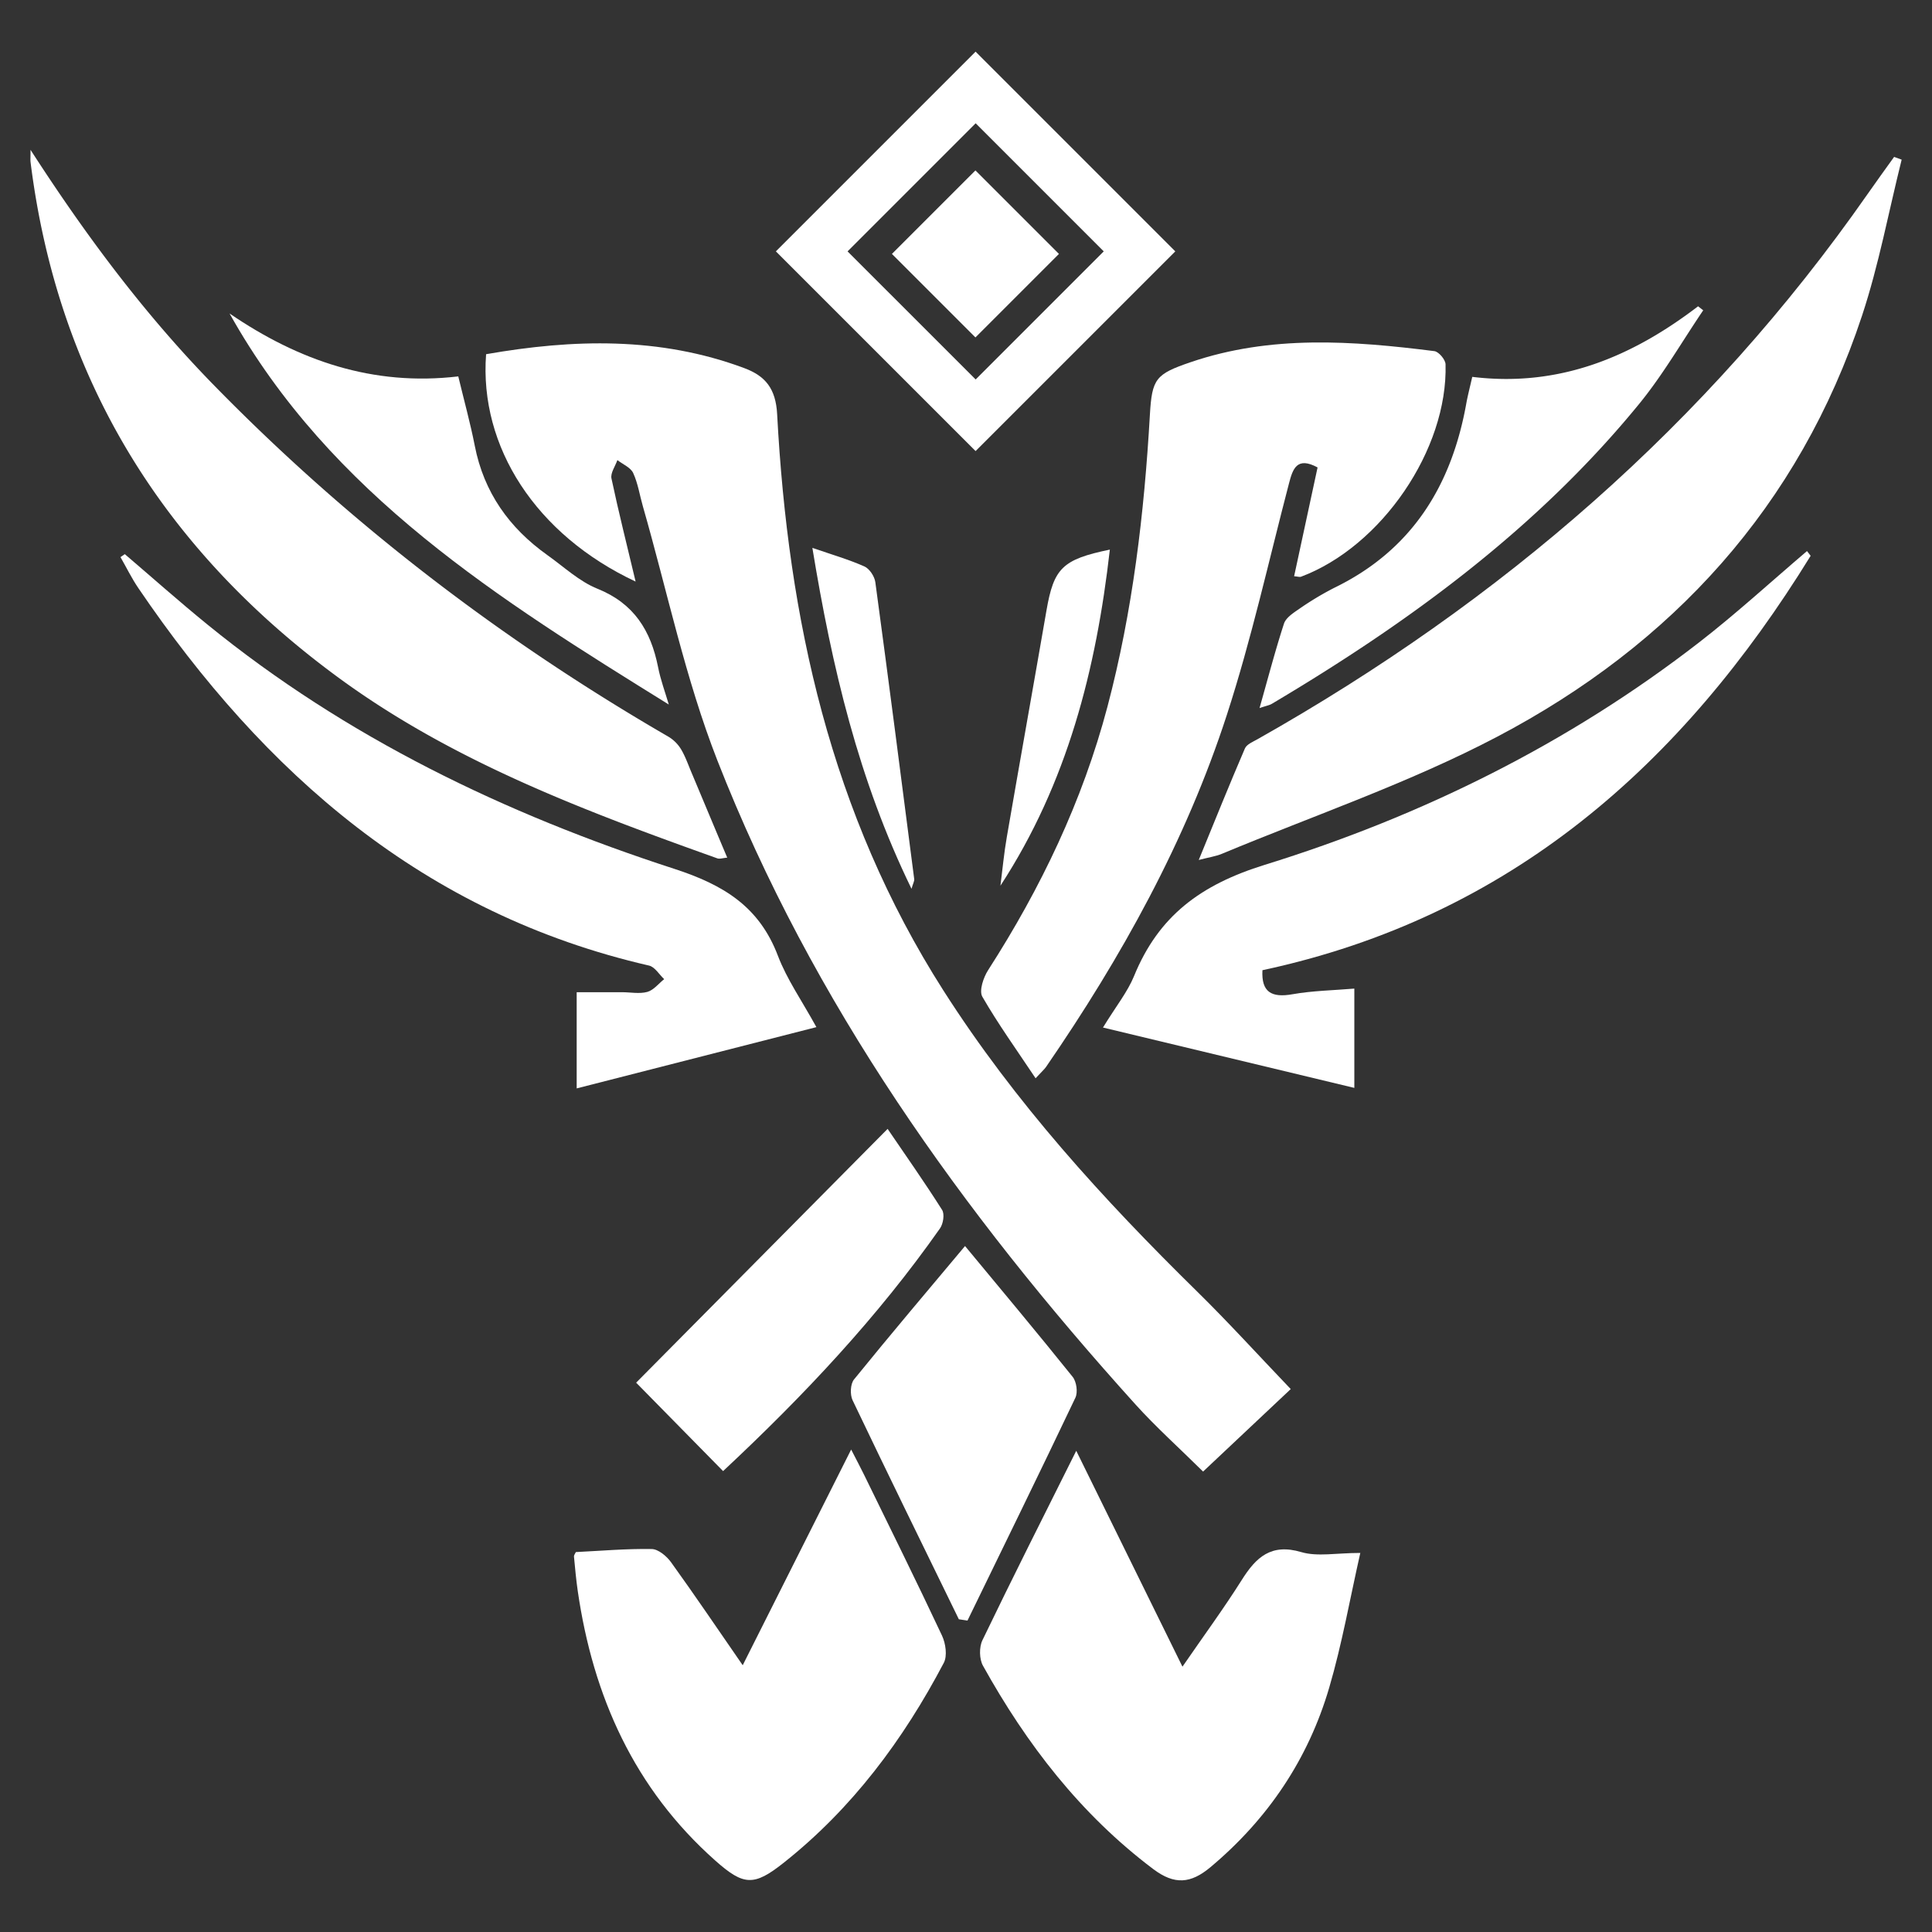
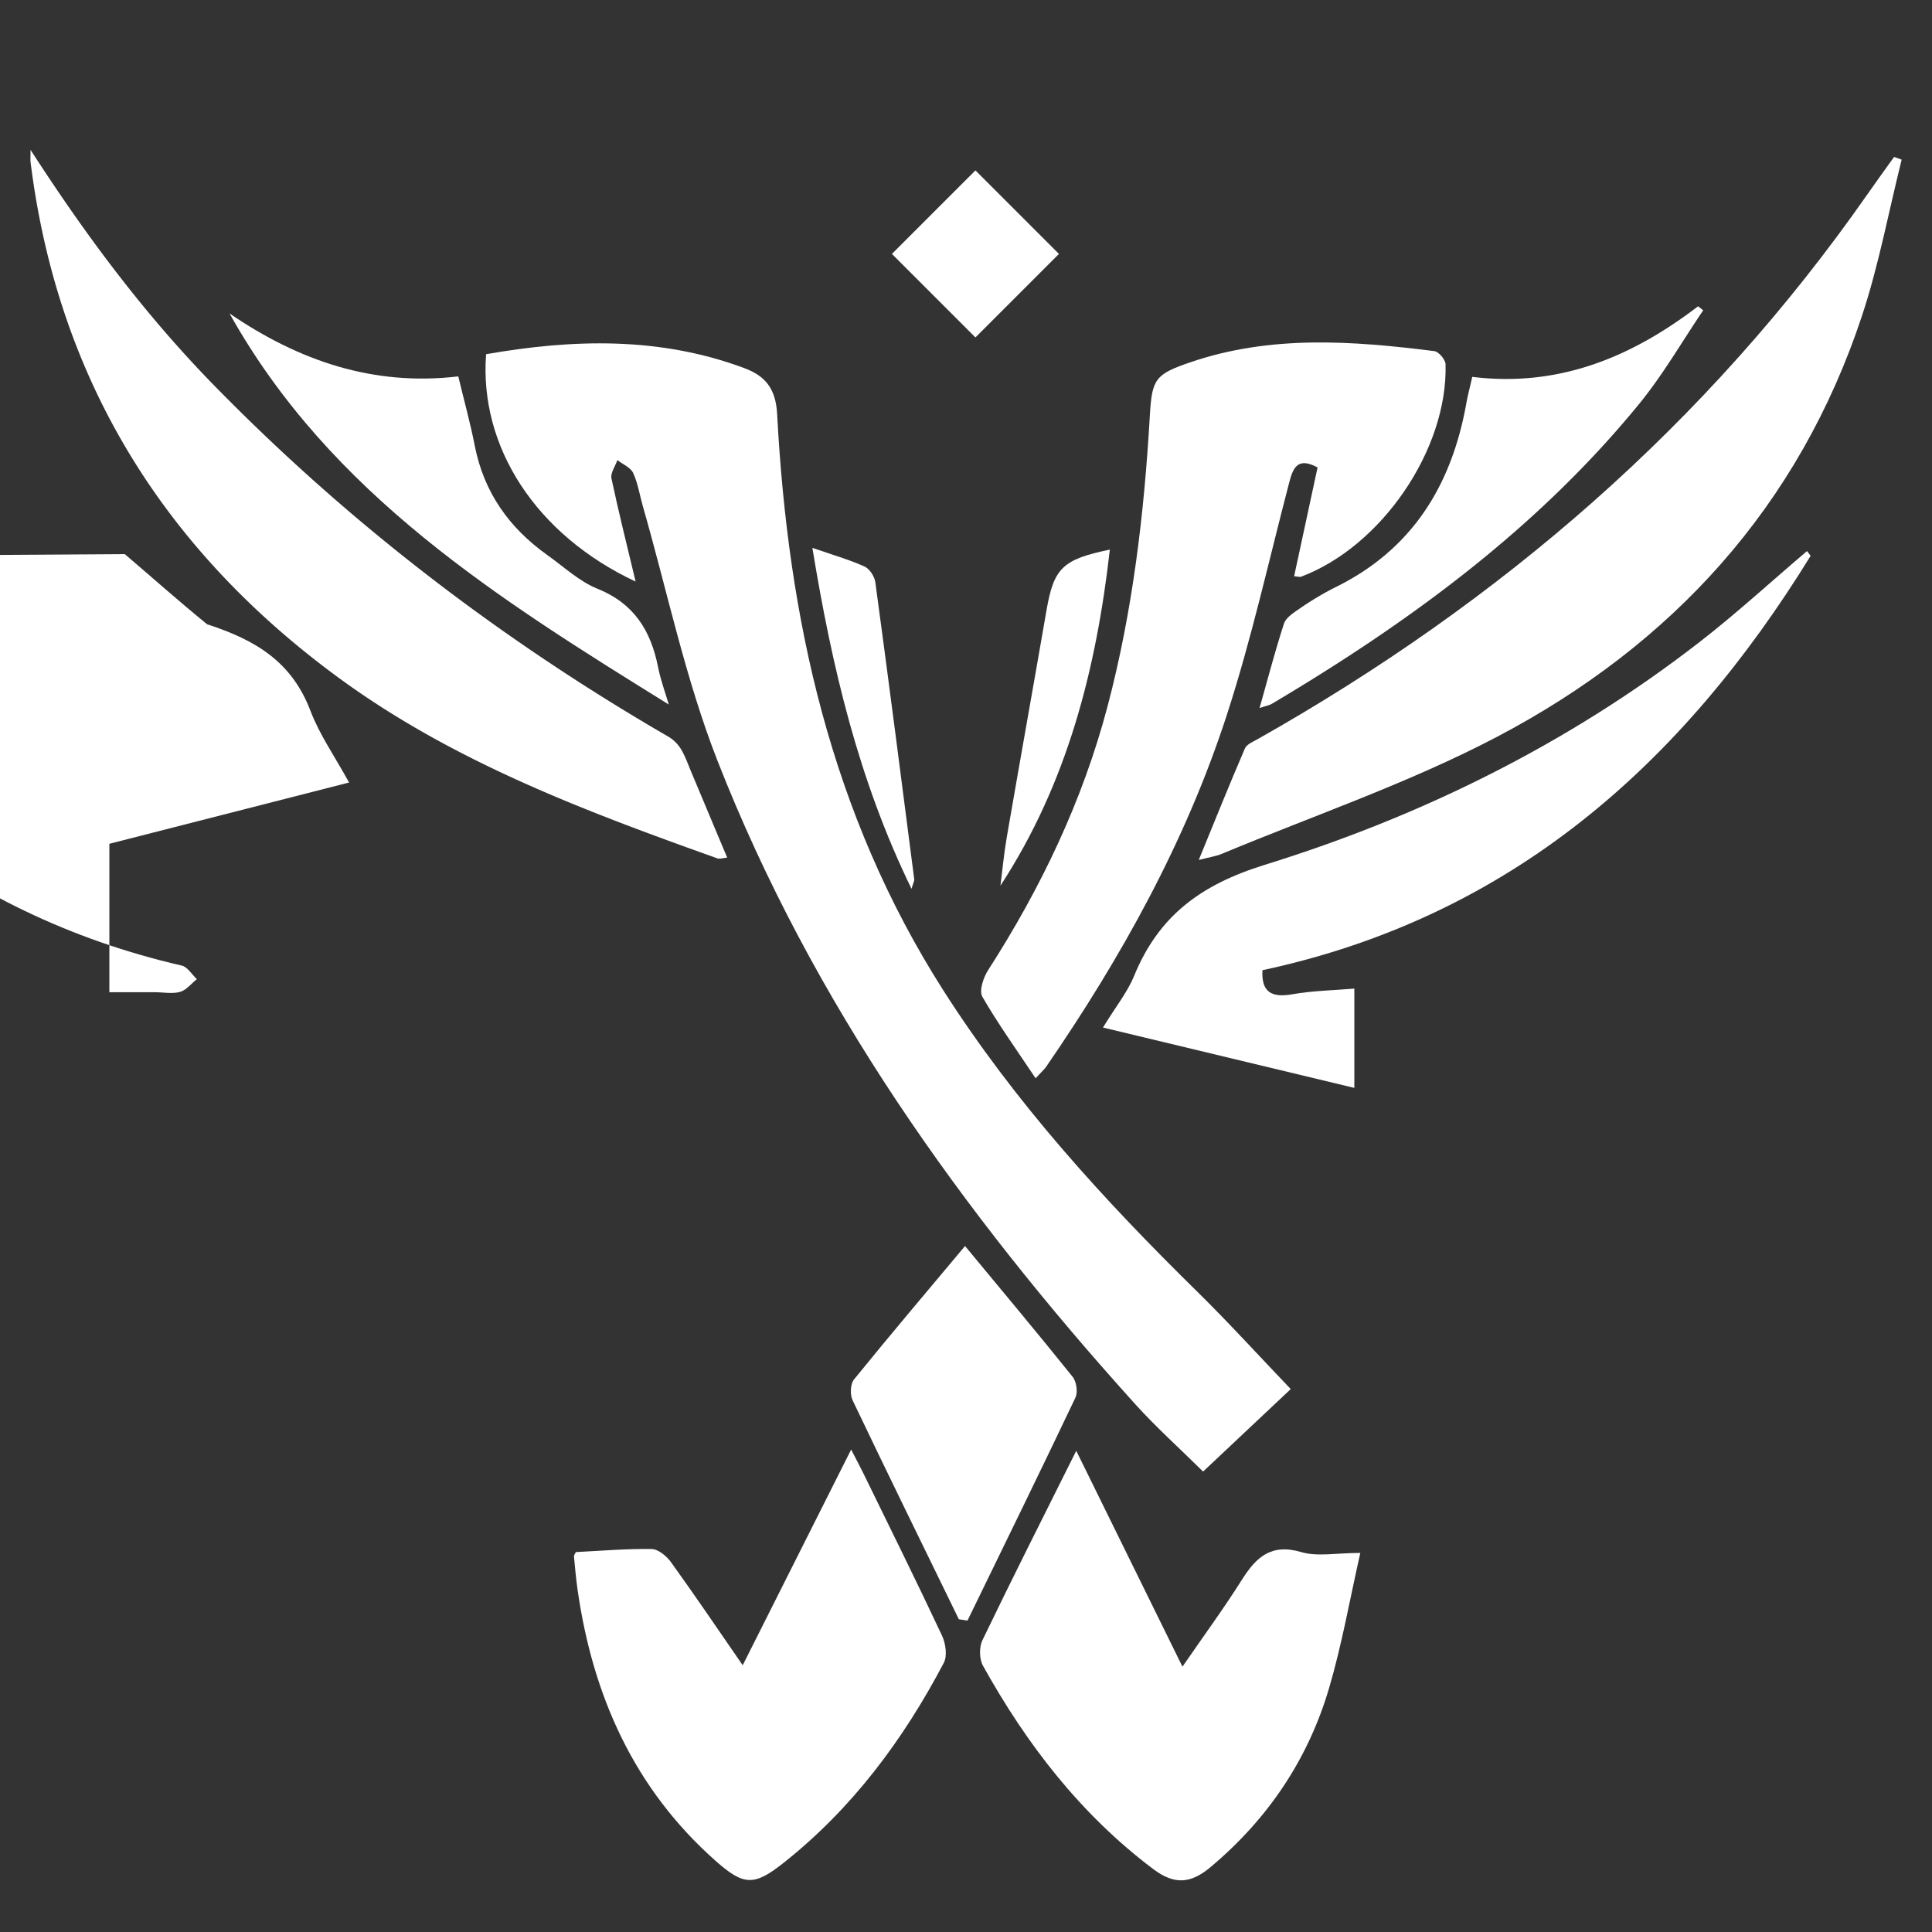
<svg xmlns="http://www.w3.org/2000/svg" id="Capa_1" data-name="Capa 1" viewBox="0 0 1080 1080">
  <rect x="0" y="0" width="1080" height="1080" fill="#333333" stroke="none" />
  <defs>
    <style>.cls-1{fill:#fff;}</style>
  </defs>
  <path class="cls-1" d="M355.31,325.1C299.63,299,267.82,249.82,271.73,198c48.62-8.49,97-9.88,144.36,7.79,11.73,4.38,17.57,11.39,18.34,25.76,6.09,114.36,29.94,223.35,92.85,322,40.05,62.78,89.35,116.8,142,168.5,17.54,17.23,34.09,35.47,52.25,54.45l-49,46.12c-13.49-13.34-26.37-24.88-37.89-37.64C537.58,677.49,454.13,560.75,401,425.06c-17.9-45.75-28-94.56-41.62-142-1.8-6.24-2.75-12.85-5.44-18.66-1.44-3.09-5.78-4.84-8.82-7.2-1.19,3.44-3.94,7.2-3.31,10.25C345.73,286,350.38,304.39,355.31,325.1Z" />
  <path class="cls-1" d="M578.9,602.76c-10.71-16.07-21-30.38-29.77-45.6-1.9-3.32.59-10.74,3.24-14.86,29.49-45.88,52.75-94.47,66.73-147.36,14.12-53.46,20.54-108,23.69-163,1.16-20.27,3.25-22.8,22.67-29.44,44.86-15.33,90.58-12,136.35-6.22,2.45.31,6.19,4.74,6.26,7.34,1.33,47.62-35.8,101.89-80.84,118.79-.7.26-1.63-.1-3.81-.29,4.37-20.31,8.71-40.44,13.11-60.82-11.46-6.18-13.84.59-16,9-11.28,43.14-20.92,86.83-34.67,129.18-23,70.92-59,135.7-101.16,197C583.7,597.89,582.36,599,578.9,602.76Z" />
  <path class="cls-1" d="M670.11,480.73c9-22,17.16-42.24,25.8-62.33,1-2.33,4.52-3.75,7.09-5.2,135.88-76.72,251.33-176.27,341-304.73,4.86-7,9.88-13.85,14.82-20.76l4.22,1.53c-7.27,29.09-12.75,58.77-22.13,87.16-35.23,106.57-106.1,184-204,235.45-49.2,25.85-102.46,44-153.93,65.46C679.48,478.74,675.67,479.27,670.11,480.73Z" />
  <path class="cls-1" d="M17.07,83.76C48.6,132.64,81.59,176.57,120.23,216c75.4,77,160.21,141.82,253.41,195.81a20.71,20.71,0,0,1,7.05,7c2.43,4.06,4,8.65,5.84,13,6.53,15.53,13,31.08,20,47.62-2.51.21-4.22.86-5.53.4-74.4-26.58-148.4-54.3-212.7-101.69C91,306.5,32.19,211.49,17.09,90.68,16.93,89.44,17.07,88.17,17.07,83.76Z" />
  <path class="cls-1" d="M601.63,811,661,931.68c11.95-17.36,23.12-32.56,33.16-48.48,8-12.71,16.38-20.56,33.26-15.57,9.07,2.68,19.58.47,33,.47-5.77,25.44-10.19,50.81-17.4,75.36-11.74,40-34.26,73.4-66.4,100.33-11,9.18-20.06,10-32,1-40.59-30.6-70.73-69.72-95.14-113.65-2.08-3.75-2.18-10.37-.3-14.25C565.88,882.21,583.23,847.86,601.63,811Z" />
  <path class="cls-1" d="M415.18,930.88,475.8,810.3c3.07,6,5.2,9.94,7.17,14,14.64,30,29.45,59.83,43.61,90,2.06,4.38,3.06,11.35,1,15.26-22.63,43-51.17,81.37-89.52,111.76-16.64,13.19-22.35,12.84-38.22-1.25-45.26-40.19-68.3-91.75-76.87-150.66-.93-6.4-1.5-12.87-2.12-19.32-.07-.72.63-1.52,1.06-2.47,14.08-.69,28.25-1.94,42.4-1.7,3.71.06,8.38,4,10.85,7.44C388.29,891.57,400.87,910.18,415.18,930.88Z" />
  <path class="cls-1" d="M1012.16,310.7C940.3,427.31,844.41,512.64,705.71,542.35c-.66,12.18,5,15.54,16.79,13.44,11.33-2,23-2.18,34.58-3.16v55.51L616.57,574.4c7.43-12.12,13.73-19.88,17.35-28.73,13.75-33.67,37.24-51.13,73.22-62.27,87.7-27.17,169.8-67.77,242.89-124.47,20.72-16.08,40.1-33.87,60.09-50.88Z" />
-   <path class="cls-1" d="M69.77,309.77c15.32,13.09,30.38,26.48,46,39.2C193.5,412.3,282.4,455,377,485.71c27.51,8.94,47.44,21.11,57.87,48.6,5,13.13,13.33,25,21.5,39.86l-134,34.25V554.65c8.37,0,16.83,0,25.29,0,4.77,0,9.8,1.05,14.21-.17,3.53-1,6.3-4.65,9.4-7.13-2.79-2.61-5.21-6.83-8.43-7.58-125.8-28.94-215-107.26-285.49-211-3.74-5.5-6.68-11.55-10-17.34Z" />
+   <path class="cls-1" d="M69.77,309.77c15.32,13.09,30.38,26.48,46,39.2c27.51,8.94,47.44,21.11,57.87,48.6,5,13.13,13.33,25,21.5,39.86l-134,34.25V554.65c8.37,0,16.83,0,25.29,0,4.77,0,9.8,1.05,14.21-.17,3.53-1,6.3-4.65,9.4-7.13-2.79-2.61-5.21-6.83-8.43-7.58-125.8-28.94-215-107.26-285.49-211-3.74-5.5-6.68-11.55-10-17.34Z" />
  <path class="cls-1" d="M536,905.18c-19.88-40.78-39.87-81.51-59.41-122.46-1.49-3.13-1.24-9.08.81-11.6,20.39-25.14,41.32-49.83,62.06-74.58,20.22,24.42,40.45,48.56,60.16,73.13,2.16,2.68,3,8.63,1.52,11.69C581.36,823,561,864.43,540.83,905.91Z" />
-   <path class="cls-1" d="M404.21,822.35l-48.6-49.43L496.18,631.05c10,14.68,20.6,29.74,30.45,45.28,1.49,2.34.65,7.77-1.16,10.34C490.72,736.15,449.6,779.94,404.21,822.35Z" />
  <path class="cls-1" d="M823,210.67c48.61,5.94,89.21-11.15,126.24-39.45l2.87,2.24c-11.86,17.49-22.47,36-35.78,52.29C859.32,295.51,787.84,347.8,711,393.42c-1.39.83-3.1,1.1-6.91,2.4,4.77-16.83,8.77-32.14,13.65-47.17,1.05-3.23,5-5.88,8.13-8a169.28,169.28,0,0,1,20-12.06c43.49-21.13,65.71-57.28,73.89-103.55C820.56,220.8,821.65,216.61,823,210.67Z" />
  <path class="cls-1" d="M373.86,393.84c-94.7-58.77-189-117.39-245.54-218.6,38.54,26.32,80.08,40.8,127.86,35.17,3.28,13.66,6.74,26.1,9.21,38.73,5.1,26.12,19.27,46,40.64,61.2,9.18,6.52,17.77,14.68,28,18.79,20.42,8.23,29.78,23.43,33.82,43.71C369.24,380,371.81,386.85,373.86,393.84Z" />
  <path class="cls-1" d="M559.25,495.11c1.18-9.14,2-18.33,3.6-27.4,7.28-42.18,14.84-84.31,22.14-126.48,4.1-23.63,8.88-28.51,35.42-34C612.8,374.18,596.64,437.78,559.25,495.11Z" />
  <path class="cls-1" d="M509.54,496.84c-29.67-60.86-44.48-124-55.42-190.58,10.92,3.78,20.27,6.47,29.07,10.38,2.85,1.26,5.68,5.55,6.12,8.78,7.49,55.31,14.61,110.67,21.74,166C511.19,492.51,510.46,493.68,509.54,496.84Z" />
-   <path class="cls-1" d="M545.36,252.15,433.72,140.52,545.36,28.88,657,140.52ZM617,140.52l-71.6-71.61-71.61,71.61,71.61,71.6Z" />
  <rect class="cls-1" x="512.27" y="108.94" width="66.02" height="66.02" transform="translate(260.08 -344) rotate(45)" />
</svg>